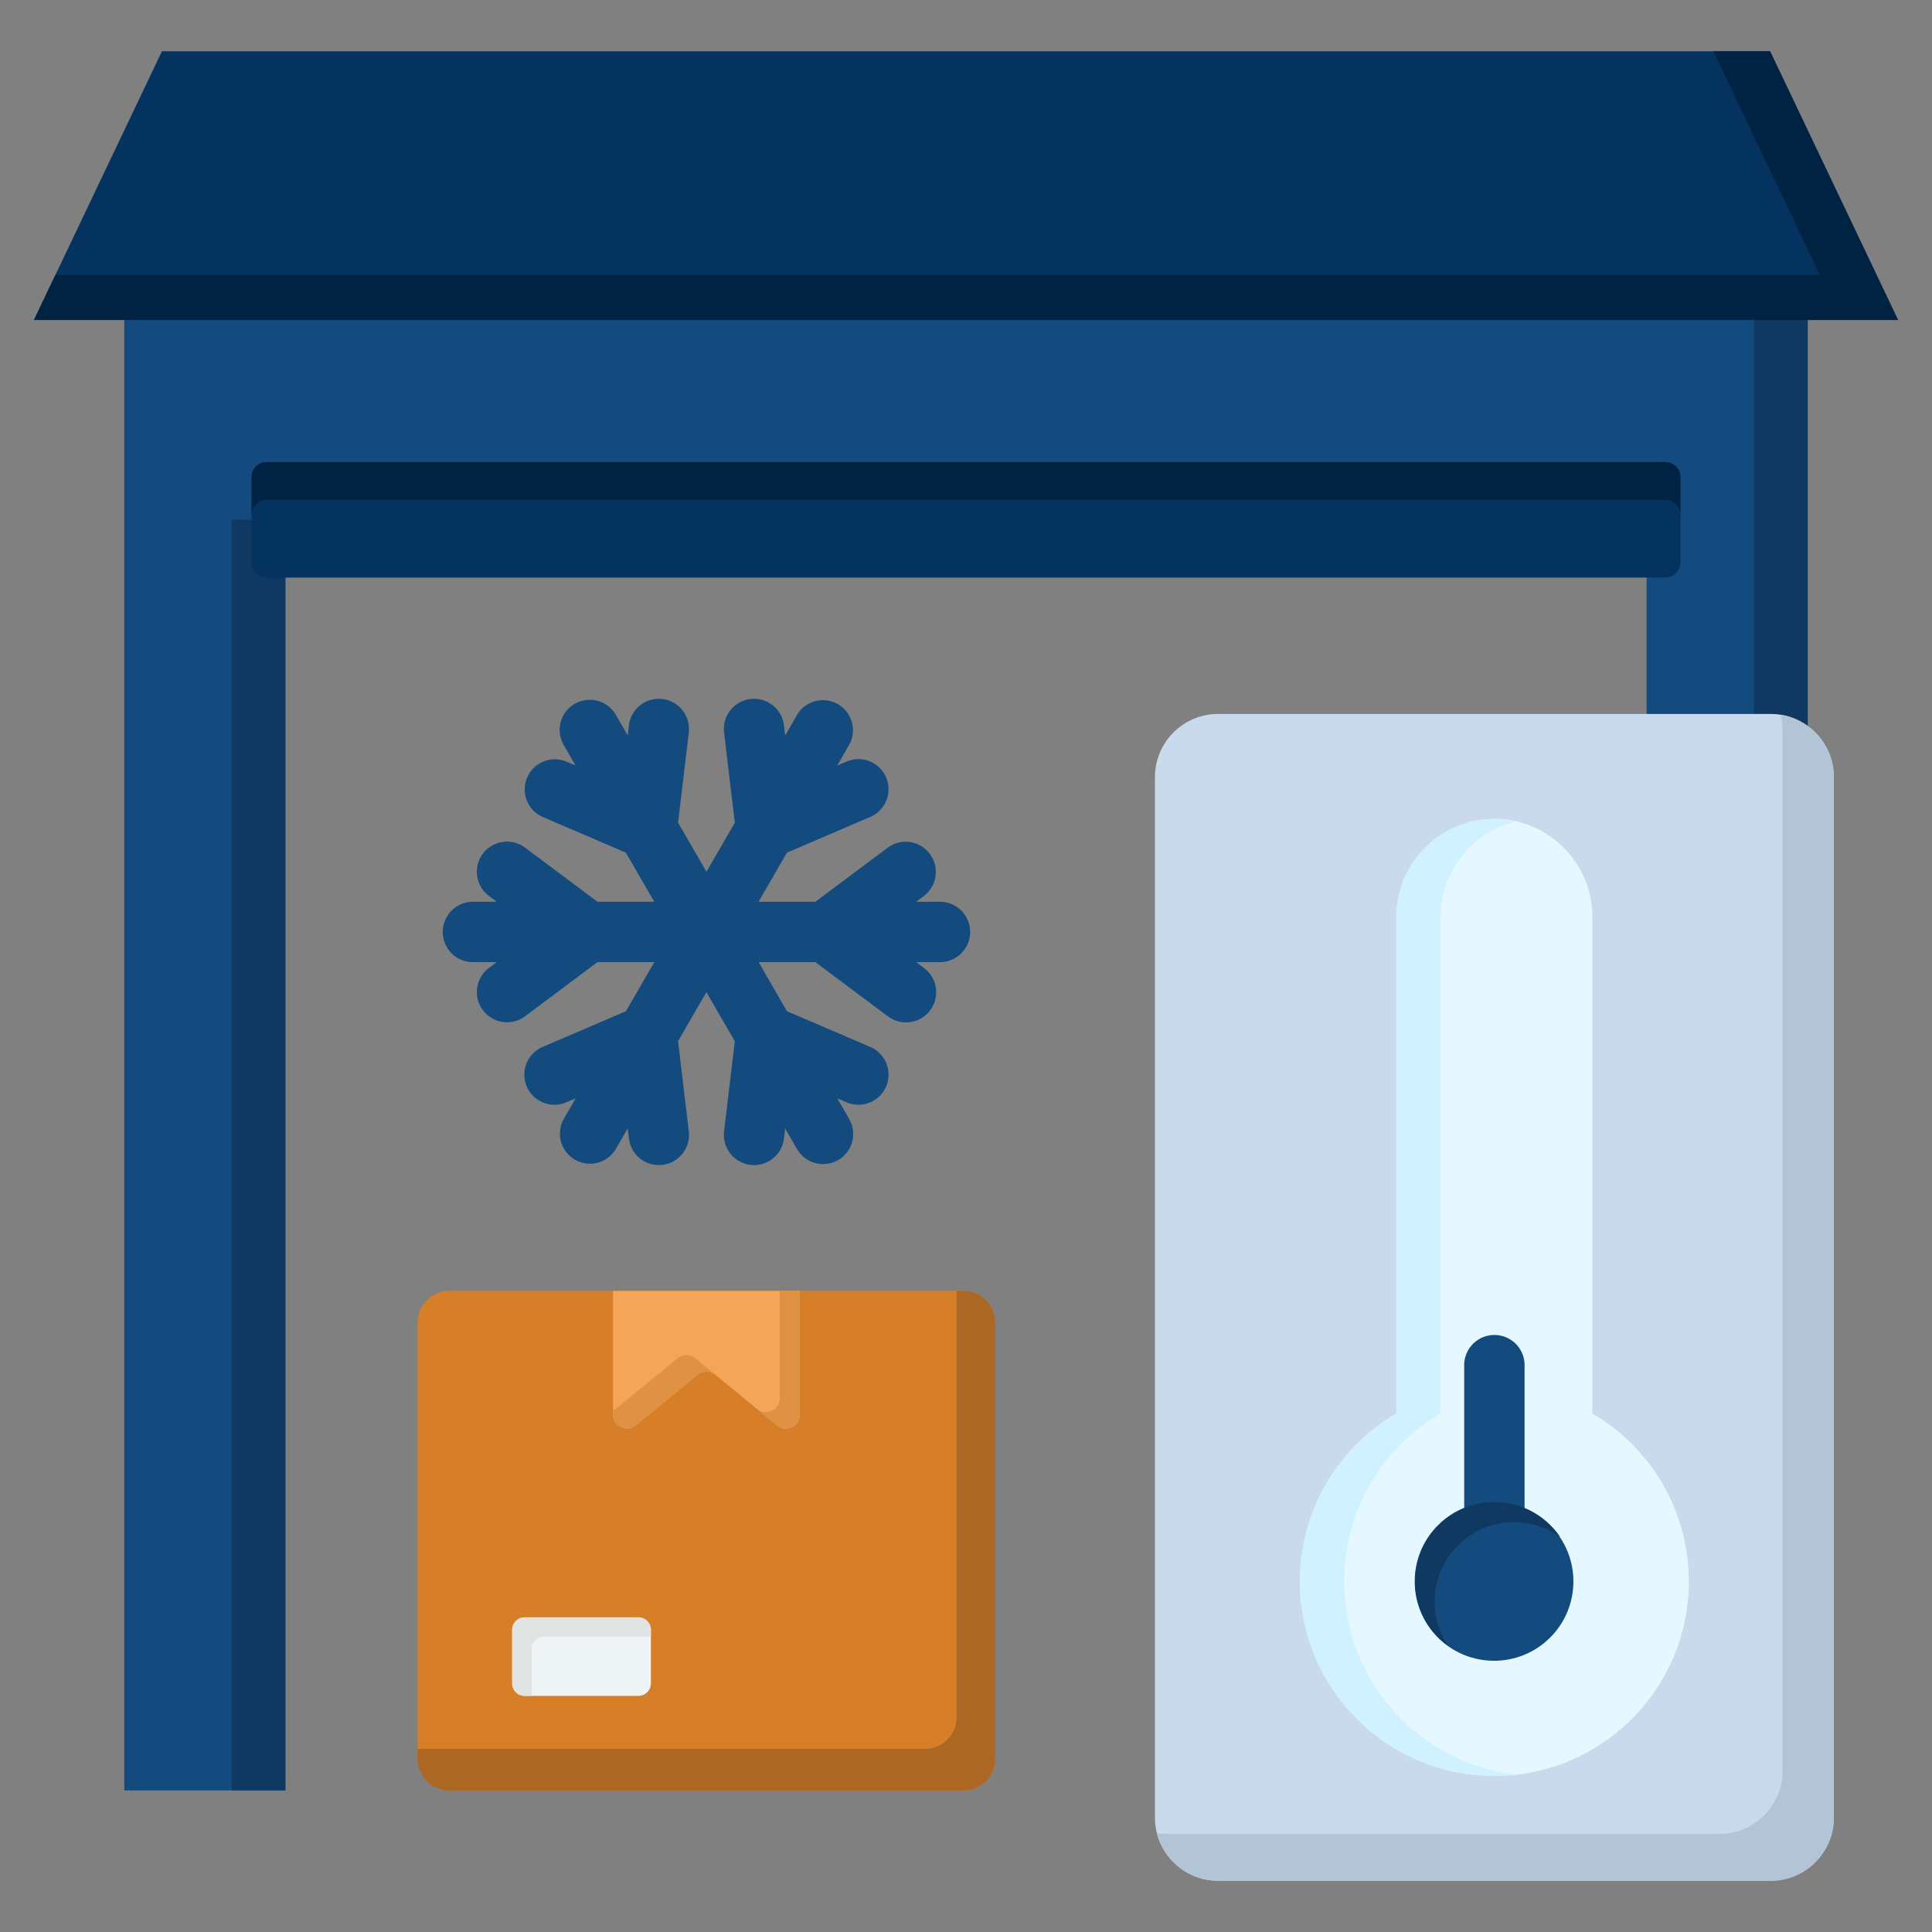
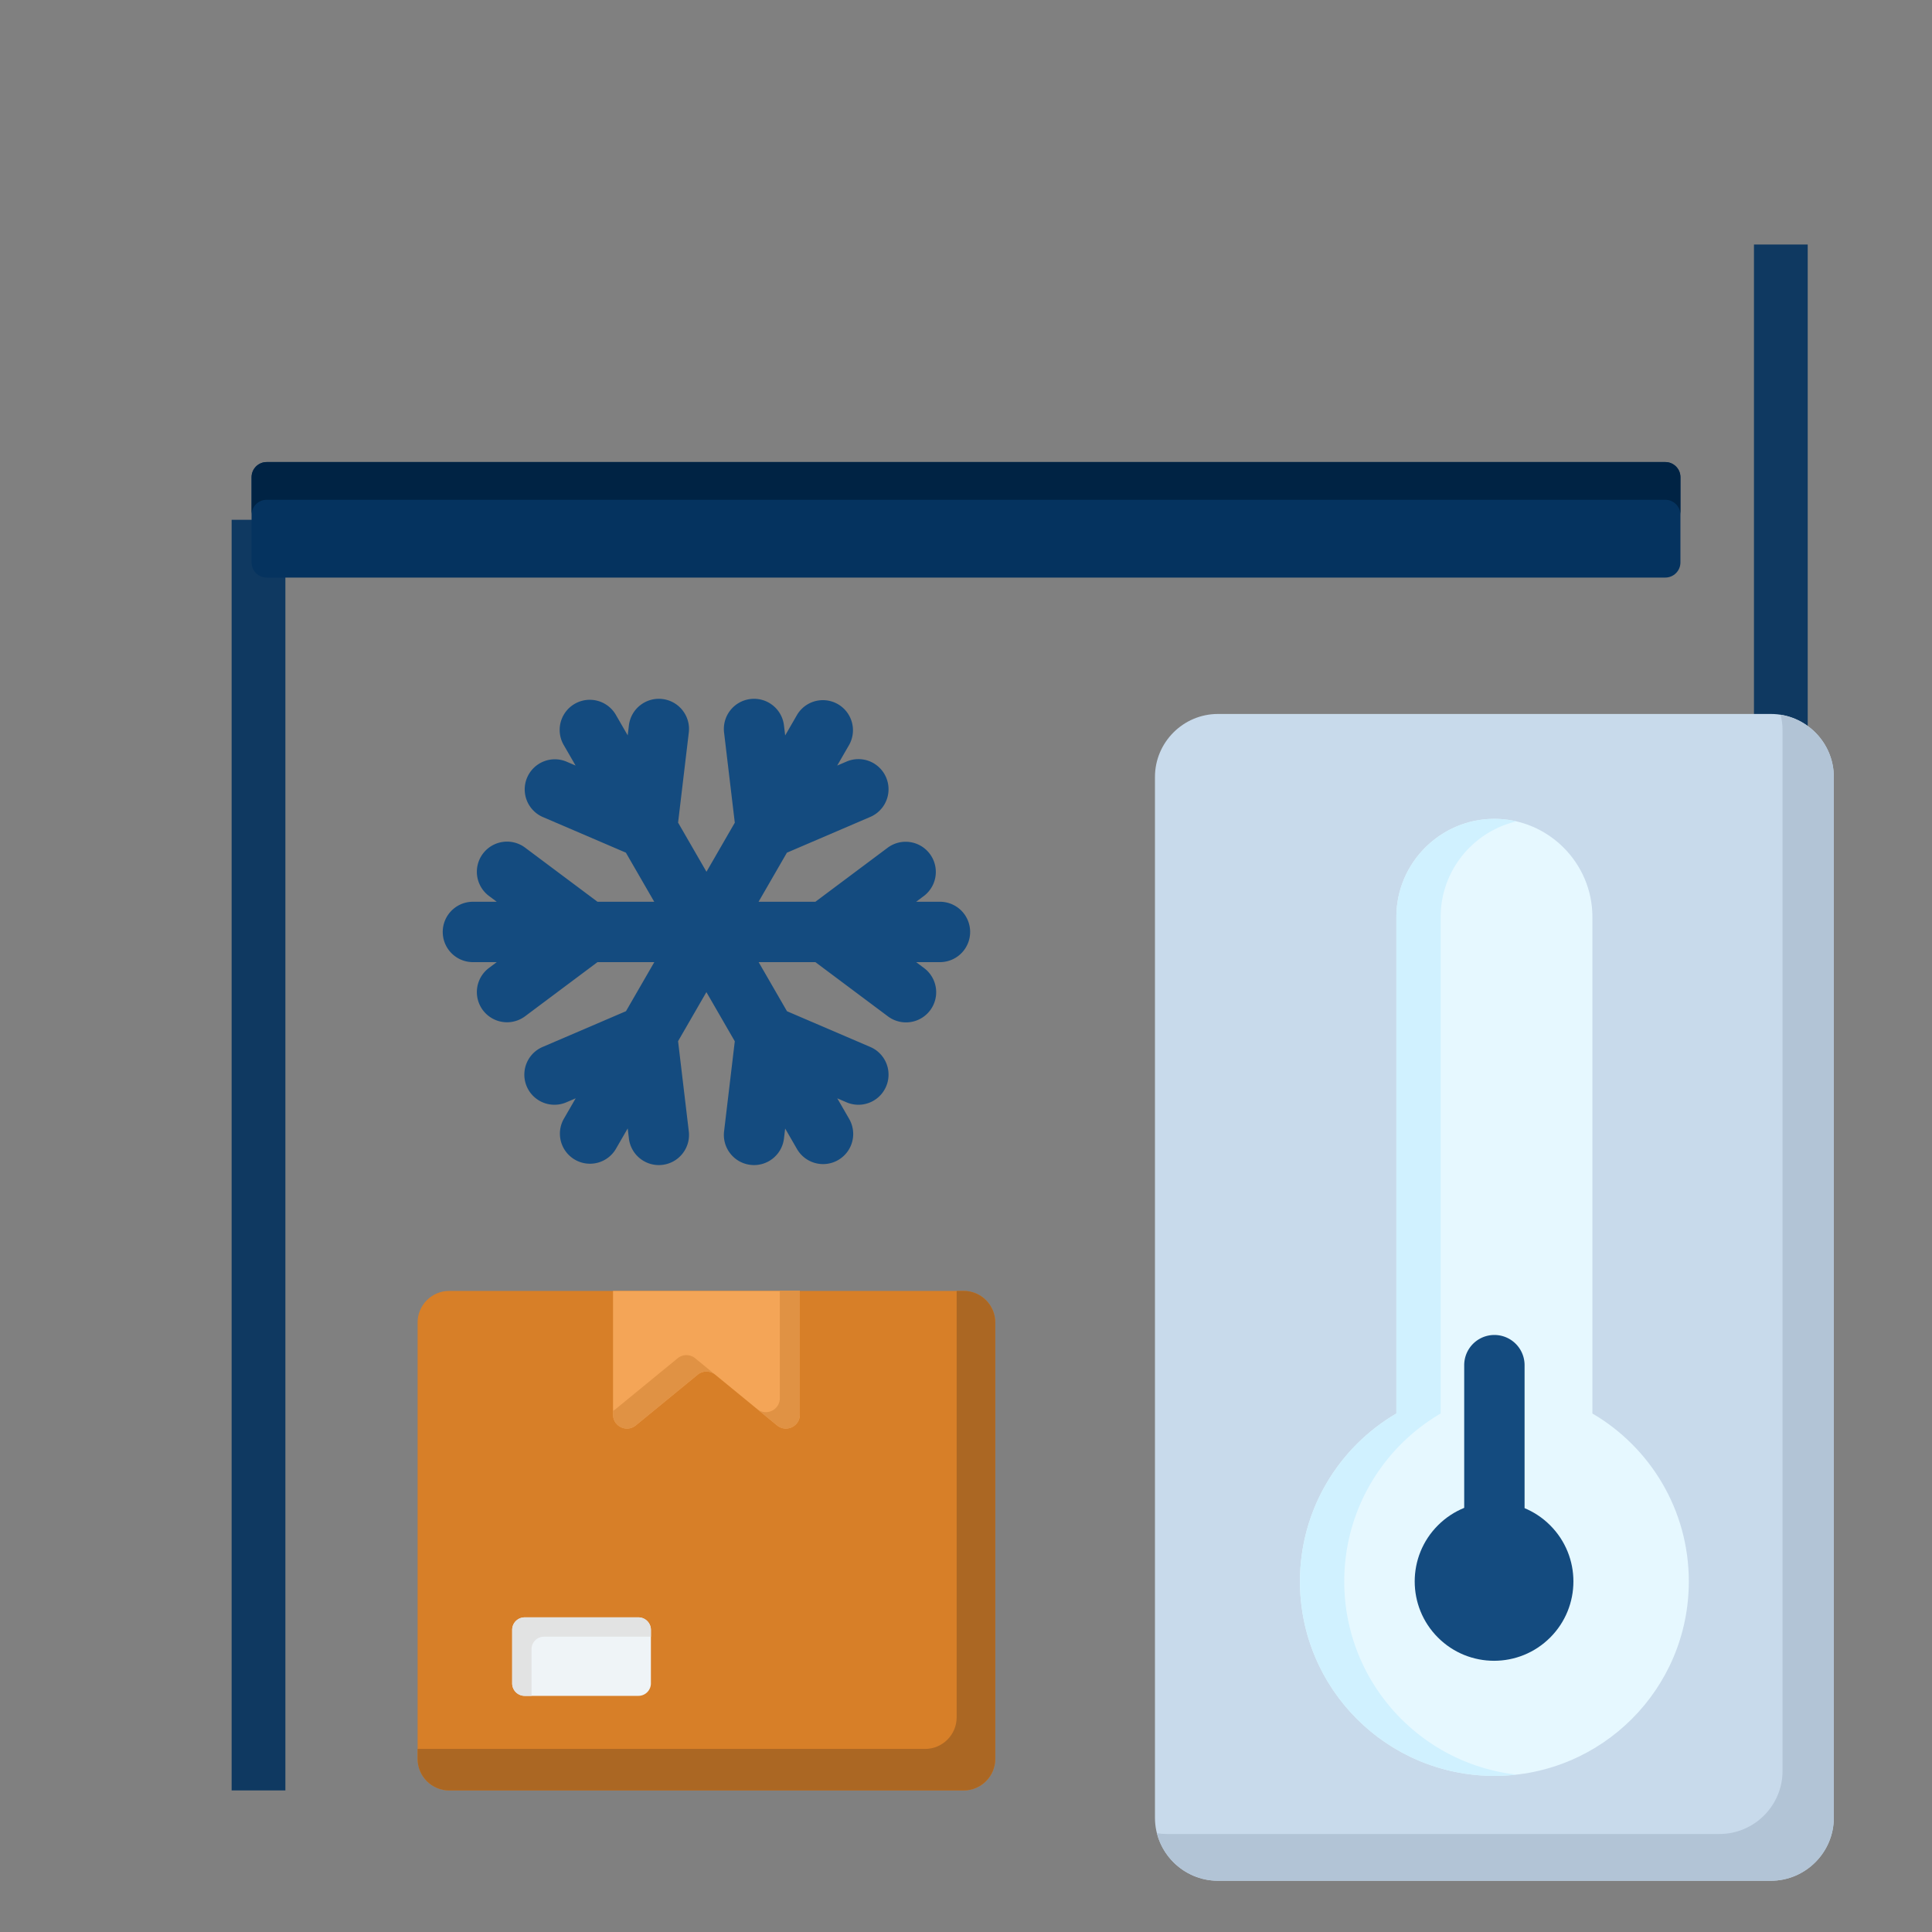
<svg xmlns="http://www.w3.org/2000/svg" version="1.1" width="512" height="512" x="0" y="0" viewBox="0 0 512 512" style="enable-background:new 0 0 512 512" xml:space="preserve" class="">
  <rect x="0" y="0" width="512" height="512" fill="#808080" stroke="none" />
  <g>
    <g fill-rule="evenodd" clip-rule="evenodd">
-       <path fill="#144b7f" d="M32.938 64.799h446.124v409.685h-42.691v-336.73H75.629v336.73H32.938z" opacity="1" data-original="#64b5f6" class="" />
      <path fill="#0f3961" d="M464.818 64.799h14.244v409.685h-14.244zM75.629 137.754v336.729H61.384V137.754z" opacity="1" data-original="#42a5f5" class="" />
      <path fill="#05335f" d="M70.668 153.061h370.663c2.2 0 4-1.8 4-4v-22.613c0-2.201-1.8-4-4-4H70.668c-2.2 0-4 1.8-4 4v22.613c0 2.201 1.8 4 4 4z" opacity="1" data-original="#8d9ca8" class="" />
      <path fill="#002344" d="M445.331 136.448v-10c0-2.201-1.8-4-4-4H70.668c-2.2 0-4 1.8-4 4v10c0-2.201 1.8-4 4-4h370.663c2.2 0 4 1.799 4 4z" opacity="1" data-original="#7a8c98" class="" />
-       <path fill="#05335f" d="M42.913 13.582h426.174L503 84.799H9z" opacity="1" data-original="#8d9ca8" class="" />
-       <path fill="#002344" d="M454.066 13.582h15.021L503 84.799H9l5.683-11.934h467.613z" opacity="1" data-original="#7a8c98" class="" />
      <path fill="#c8daeb" d="M322.764 498.418h146.53c9.178 0 16.687-7.509 16.687-16.687V205.895c0-9.178-7.509-16.687-16.687-16.687h-146.53c-9.178 0-16.687 7.509-16.687 16.687v275.836c0 9.178 7.509 16.687 16.687 16.687z" opacity="1" data-original="#b4d2d7" class="" />
      <path fill="#b2c4d6" d="M322.764 498.418h146.53c9.178 0 16.687-7.509 16.687-16.687V205.895c0-8.299-6.14-15.233-14.102-16.485.333 1.311.512 2.681.512 4.091v275.836c0 9.178-7.509 16.687-16.687 16.687h-146.53c-.879 0-1.742-.069-2.586-.202 1.837 7.217 8.408 12.596 16.176 12.596z" opacity="1" data-original="#9bb9c3" class="" />
      <path fill="#e6f8ff" d="M422.003 374.592c15.284 8.939 25.552 25.522 25.552 44.506 0 28.457-23.069 51.526-51.526 51.526s-51.526-23.069-51.526-51.526c0-18.984 10.268-35.567 25.551-44.506V242.976c0-14.287 11.689-25.974 25.975-25.974s25.974 11.69 25.974 25.974z" opacity="1" data-original="#e6f8ff" class="" />
      <path fill="#d0f1ff" d="M401.898 470.289a51.94 51.94 0 0 1-5.869.335c-28.457 0-51.526-23.069-51.526-51.526 0-18.984 10.268-35.567 25.551-44.506V242.976c0-14.287 11.689-25.974 25.975-25.974 2.017 0 3.981.233 5.869.674-11.484 2.678-20.105 13.031-20.105 25.301v131.615c-15.284 8.939-25.552 25.522-25.552 44.506 0 26.472 19.964 48.278 45.657 51.191z" opacity="1" data-original="#d0f1ff" class="" />
      <path fill="#144b7f" d="M388.029 361.782a8 8 0 0 1 16 0v57.316a8 8 0 0 1-16 0z" opacity="1" data-original="#64b5f6" class="" />
      <circle cx="396.028" cy="419.098" r="21.03" fill="#144b7f" transform="rotate(-45 395.981 419.202)" opacity="1" data-original="#64b5f6" class="" />
-       <path fill="#0f3961" d="M396.028 398.067c7.245 0 13.635 3.664 17.417 9.24a20.934 20.934 0 0 0-12.217-3.911c-11.615 0-21.03 9.416-21.03 21.03a20.94 20.94 0 0 0 3.613 11.79c-5.335-3.815-8.813-10.06-8.813-17.119 0-11.614 9.416-21.03 21.03-21.03z" opacity="1" data-original="#42a5f5" class="" />
      <path fill="#144b7f" d="M125.331 254.975a8 8 0 0 1 0-16h6.309l-2.096-1.567a7.994 7.994 0 0 1 9.562-12.813l19.233 14.38h15.04l-7.513-13.012-22.056-9.46a7.982 7.982 0 0 1 6.25-14.688l2.477 1.063-3.173-5.495a7.981 7.981 0 0 1 13.812-8l3.174 5.497.313-2.632c.518-4.384 4.491-7.518 8.875-7s7.518 4.491 7 8.875l-2.84 23.876 7.523 13.029 7.508-13.004-2.843-23.902c-.518-4.384 2.616-8.357 7-8.875s8.357 2.616 8.875 7l.316 2.657 3.171-5.492a7.967 7.967 0 0 1 13.813 7.937l-3.197 5.537 2.501-1.073a7.981 7.981 0 1 1 6.25 14.688l-22.079 9.471-7.507 13.003h15.059l19.233-14.38a7.995 7.995 0 0 1 9.563 12.813l-2.096 1.567h6.309a8 8 0 0 1 0 16h-6.309l2.096 1.567a7.994 7.994 0 0 1-9.563 12.813l-19.233-14.38h-15.04l7.512 13.012 22.056 9.46a7.981 7.981 0 1 1-6.25 14.688l-2.477-1.063 3.173 5.495a7.981 7.981 0 0 1-13.812 8l-3.174-5.497-.313 2.631c-.518 4.384-4.491 7.518-8.875 7s-7.518-4.491-7-8.875l2.84-23.876-7.523-13.03-7.508 13.004 2.843 23.902c.518 4.384-2.616 8.357-7 8.875s-8.357-2.616-8.875-7l-.316-2.657-3.171 5.492a7.967 7.967 0 0 1-13.813-7.937l3.197-5.537-2.501 1.073a7.981 7.981 0 1 1-6.25-14.688l22.079-9.47 7.507-13.002H158.34l-19.233 14.38a7.994 7.994 0 0 1-9.562-12.813l2.096-1.567z" opacity="1" data-original="#64b5f6" class="" />
      <path fill="#d77f28" d="M119.024 342.107h136.381c4.595 0 8.354 3.759 8.354 8.354v115.67c0 4.595-3.759 8.354-8.354 8.354H119.024c-4.595 0-8.354-3.759-8.354-8.354v-115.67c-.001-4.594 3.759-8.354 8.354-8.354z" opacity="1" data-original="#da8c36" class="" />
      <path fill="#ab6723" d="M253.524 342.107h1.881c4.595 0 8.354 3.759 8.354 8.354v115.67c0 4.595-3.759 8.354-8.354 8.354H119.023c-4.595 0-8.354-3.759-8.354-8.354v-2.649H245.17c4.595 0 8.354-3.759 8.354-8.354z" opacity="1" data-original="#c97629" class="" />
      <path fill="#eff4f7" d="M139.037 428.621h30.155a3.313 3.313 0 0 1 3.304 3.303v14.193a3.313 3.313 0 0 1-3.304 3.304h-30.155a3.313 3.313 0 0 1-3.304-3.304v-14.193a3.313 3.313 0 0 1 3.304-3.303z" opacity="1" data-original="#eff4f7" class="" />
      <path fill="#e2e3e3" d="M139.037 428.621h30.155a3.313 3.313 0 0 1 3.304 3.303v1.819h-28.337a3.313 3.313 0 0 0-3.304 3.304v12.374h-1.818a3.313 3.313 0 0 1-3.304-3.304v-14.193a3.313 3.313 0 0 1 3.304-3.303z" opacity="1" data-original="#e2e3e3" class="" />
      <path fill="#f4a557" d="M162.462 342.107h49.504v32.784c0 3.122-3.619 4.834-6.033 2.855l-16.378-13.428a3.664 3.664 0 0 0-4.682 0l-16.378 13.428c-2.414 1.979-6.033.266-6.033-2.855z" opacity="1" data-original="#ffda2d" class="" />
      <path fill="#e09244" d="M206.658 342.107h5.308v32.784c0 3.122-3.619 4.835-6.033 2.855l-5.303-4.347c2.414 1.972 6.027.259 6.027-2.86v-28.432zm-17.112 22.205a3.663 3.663 0 0 0-4.673.007l-16.378 13.428c-2.414 1.979-6.033.266-6.033-2.855v-1.027c.25-.124.493-.28.725-.47l16.378-13.428a3.664 3.664 0 0 1 4.682 0z" opacity="1" data-original="#ffc700" class="" />
    </g>
  </g>
</svg>